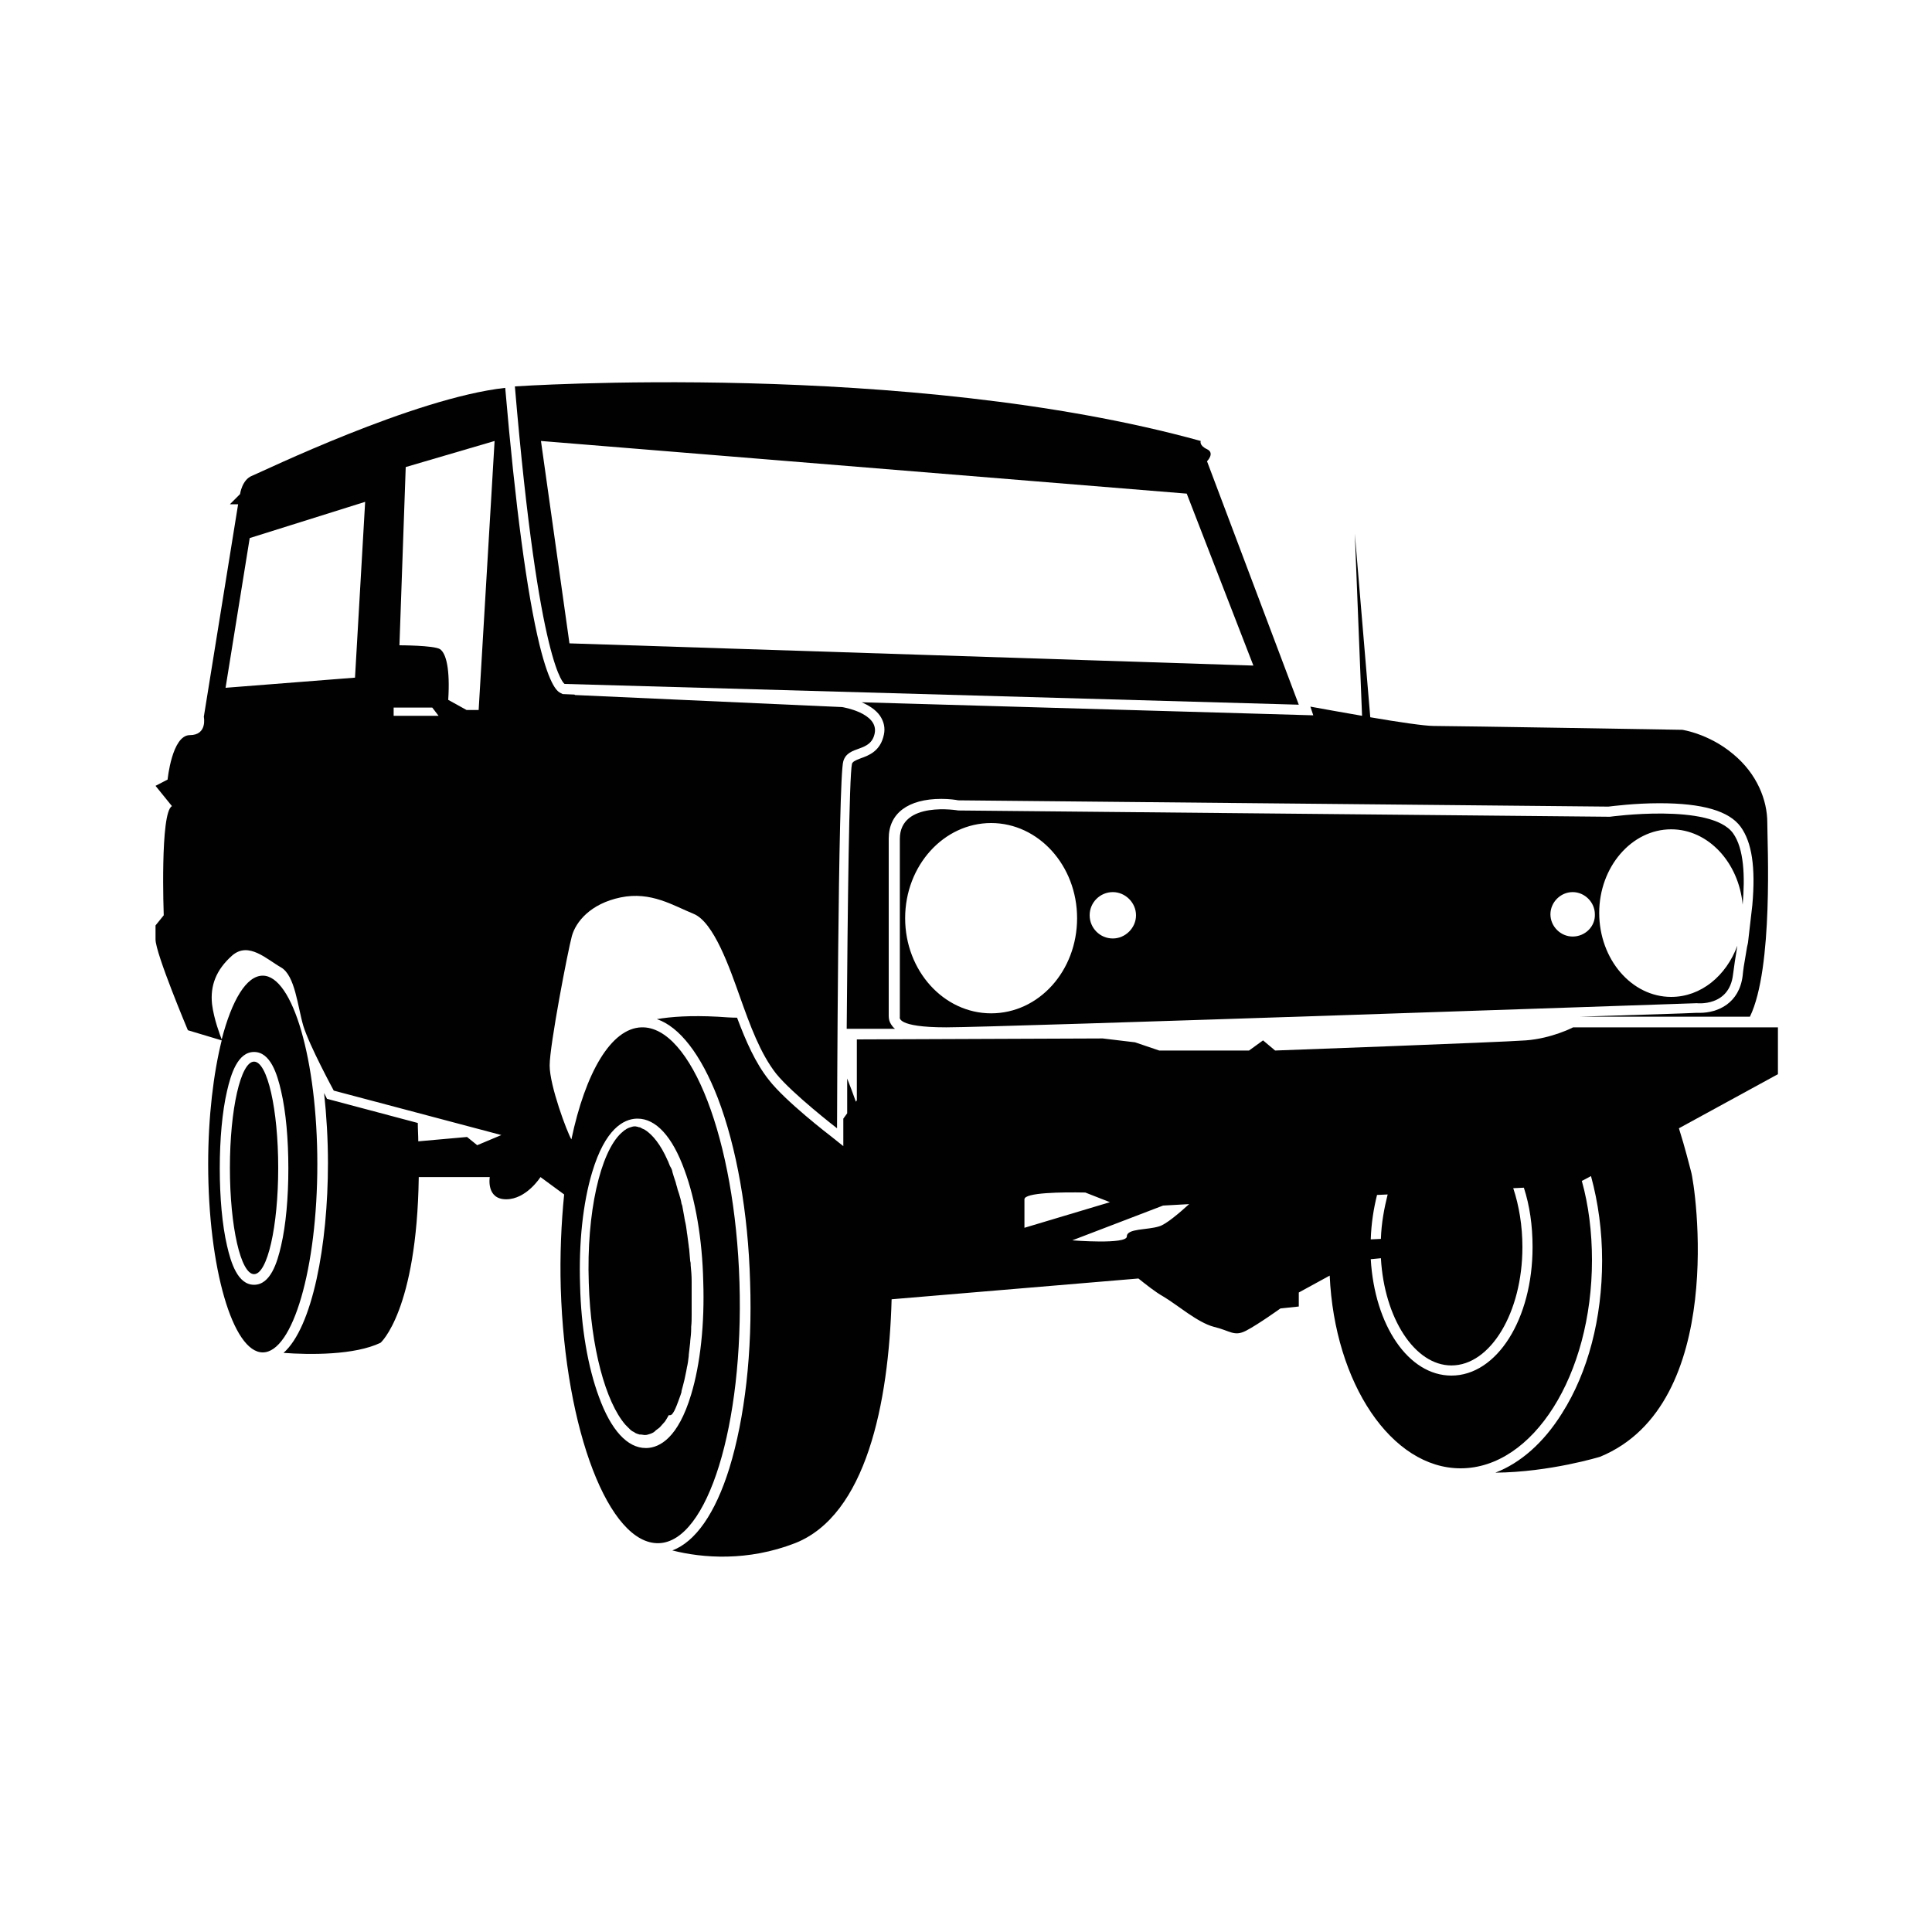
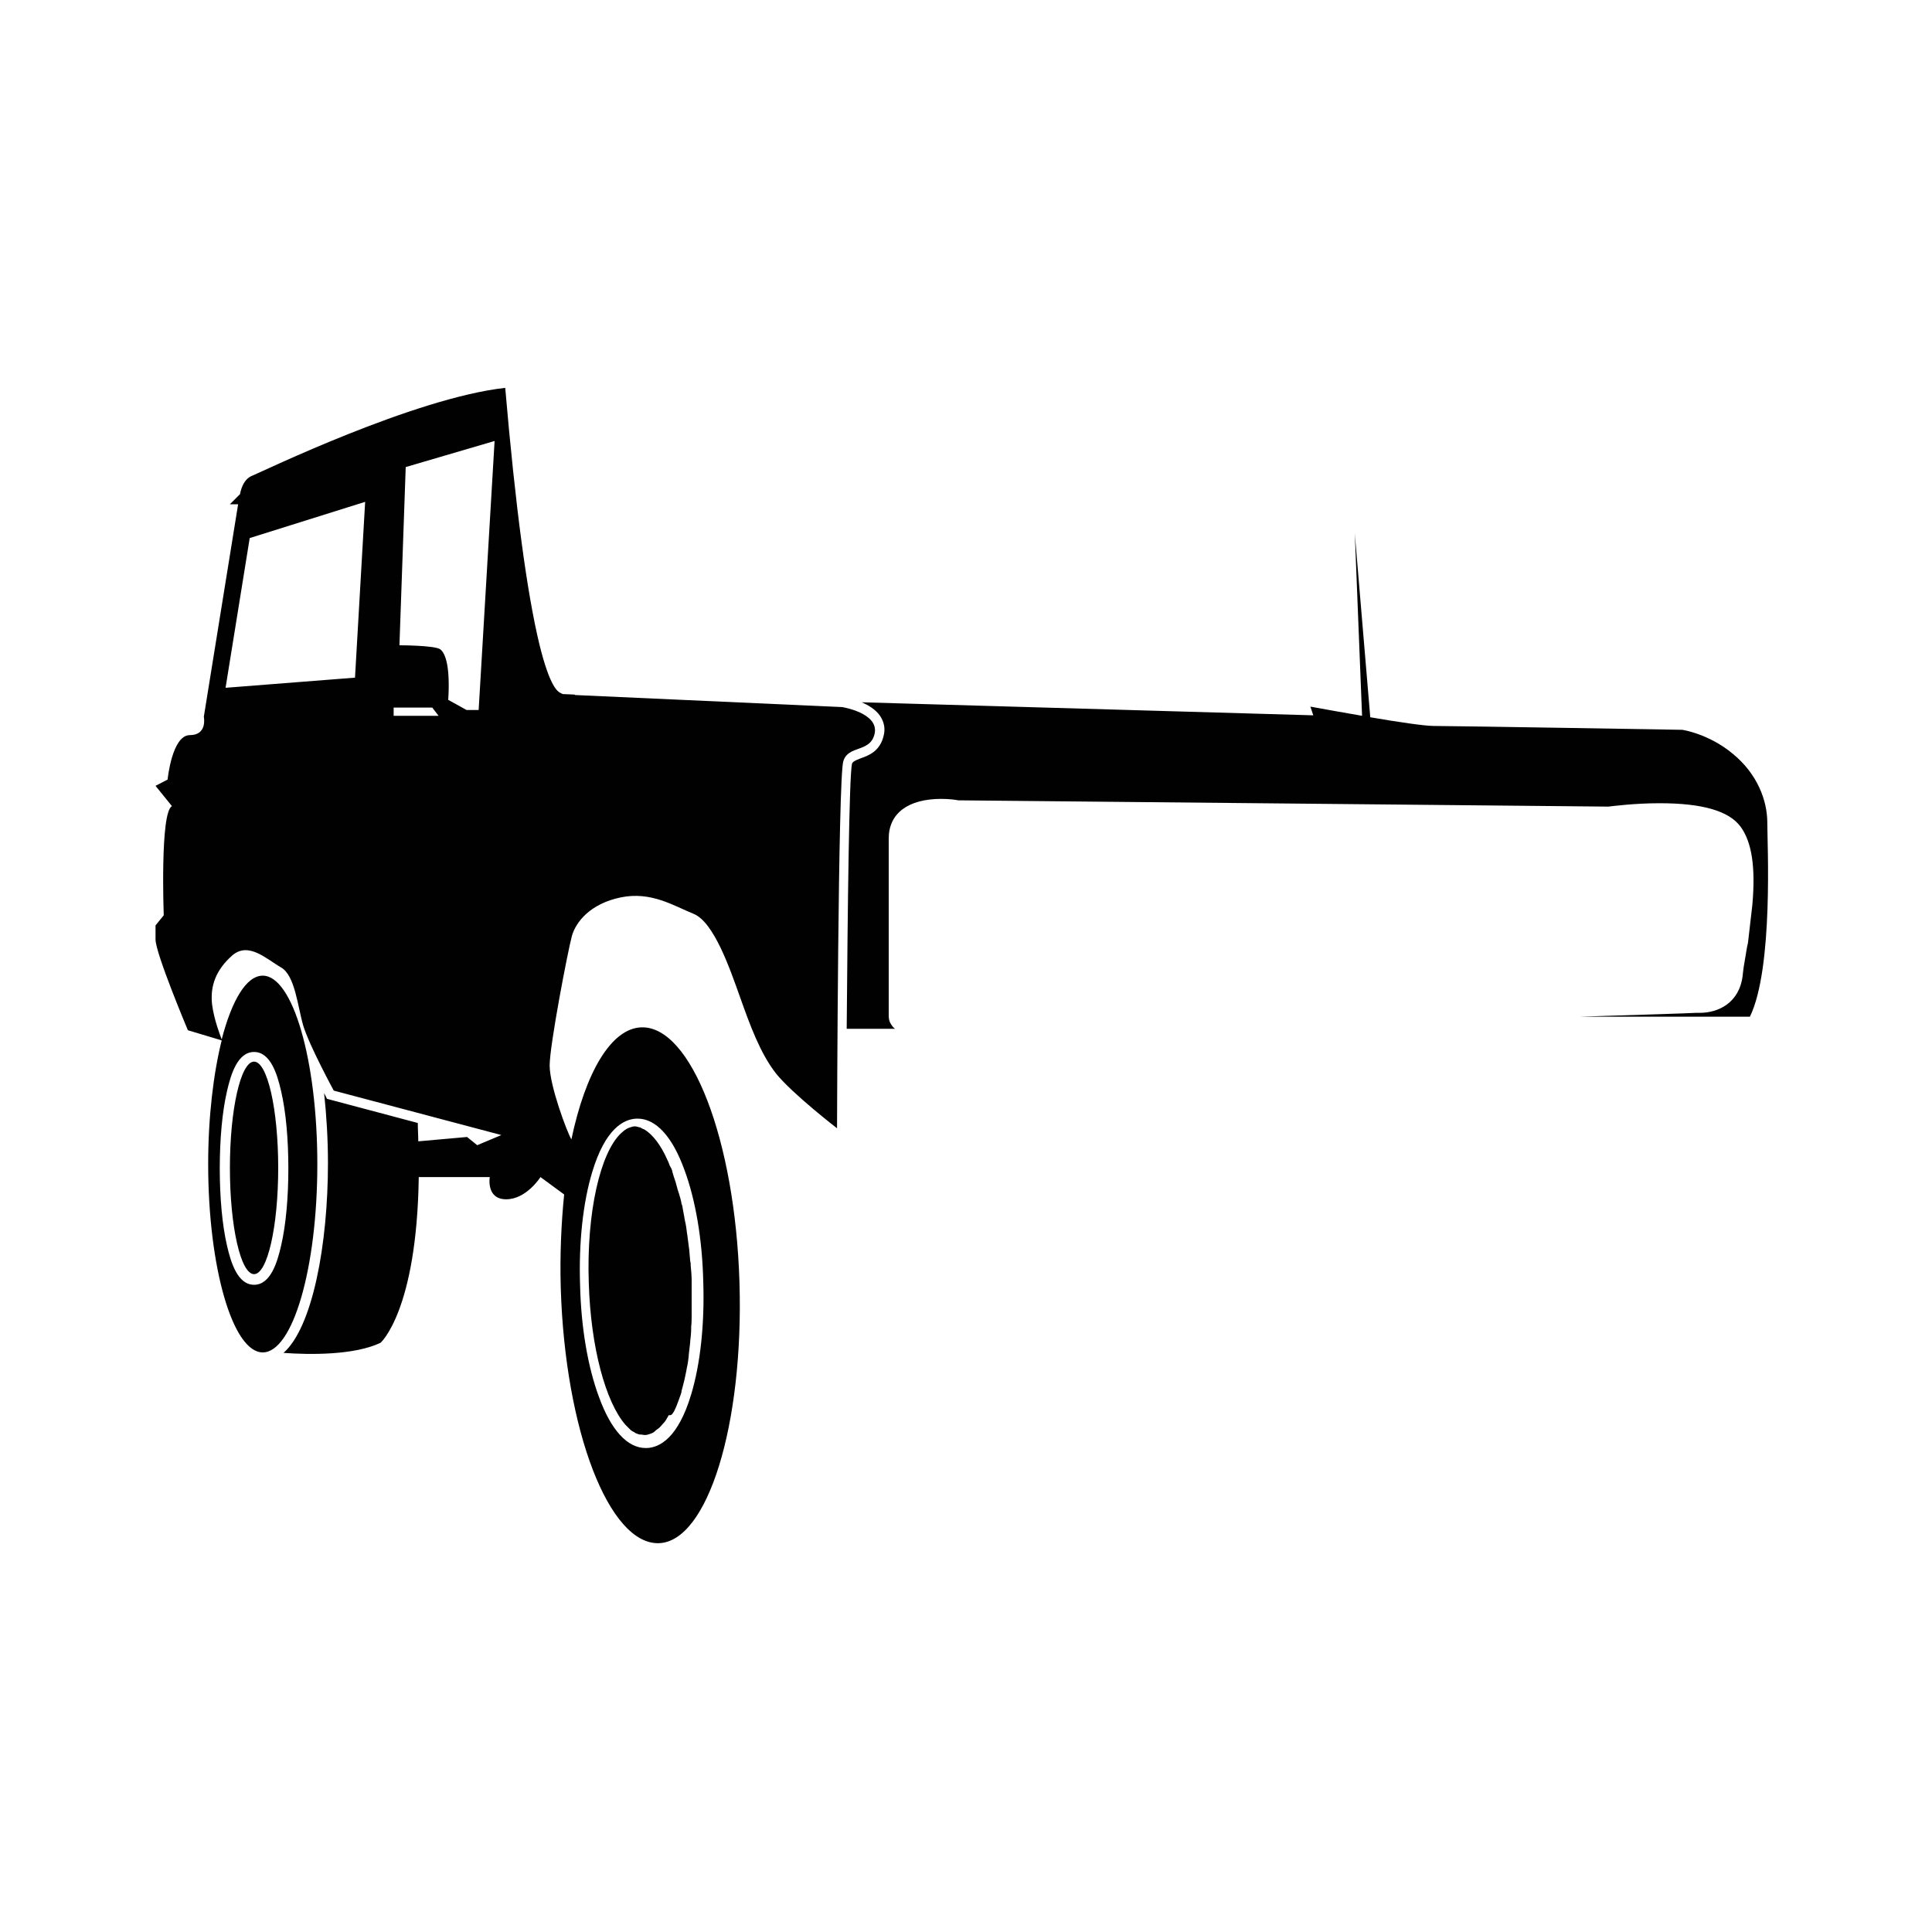
<svg xmlns="http://www.w3.org/2000/svg" version="1.1" id="Layer_1" x="0px" y="0px" viewBox="0 0 400 400" style="enable-background:new 0 0 400 400;" xml:space="preserve">
  <style type="text/css">
	.st0{fill:#010101;}
</style>
  <g>
    <path class="st0" d="M139.6,292.1c0.1-0.1,0.1-0.3,0.2-0.4c0.2-0.5,0.4-0.9,0.6-1.5c0.2-0.6,0.5-1.3,0.7-2c0,0,0,0,0-0.1   c0,0,0,0,0-0.1c0.2-0.7,0.4-1.5,0.6-2.3c0.1-0.6,0.3-1.3,0.4-1.9c0-0.2,0.1-0.4,0.1-0.6c0.2-0.8,0.3-1.6,0.4-2.5c0-0.1,0-0.1,0-0.2   c0.1-0.9,0.2-1.7,0.3-2.6c0-0.1,0-0.1,0-0.2c0.1-0.9,0.2-1.7,0.2-2.6c0-0.1,0-0.2,0-0.4c0.1-0.8,0.1-1.7,0.1-2.5c0-0.2,0-0.4,0-0.6   c0-0.8,0-1.6,0-2.5c0-0.2,0-0.5,0-0.7c0-1.1,0-2.2,0-3.2c0-1.1-0.1-2.2-0.2-3.2c0-0.3,0-0.6-0.1-0.9c-0.1-0.8-0.1-1.5-0.2-2.3   c0-0.3-0.1-0.5-0.1-0.8c-0.1-0.8-0.2-1.5-0.3-2.3c0-0.2-0.1-0.4-0.1-0.7c-0.1-0.8-0.2-1.5-0.4-2.3c0-0.2-0.1-0.4-0.1-0.6   c-0.1-0.7-0.3-1.5-0.4-2.2c0-0.2-0.1-0.4-0.2-0.7c-0.1-0.7-0.3-1.3-0.5-2c-0.1-0.3-0.2-0.6-0.3-0.9c-0.1-0.5-0.3-1-0.4-1.5   c-0.1-0.4-0.3-0.8-0.4-1.2c-0.1-0.3-0.2-0.7-0.3-1c0,0,0,0,0-0.1c-0.1-0.4-0.3-0.8-0.5-1.1c-0.1-0.3-0.3-0.7-0.4-1   c0-0.1-0.1-0.1-0.1-0.2c-1.4-3.2-3.1-5.3-4.7-6.3c-0.1,0-0.1-0.1-0.2-0.1c-0.3-0.1-0.6-0.3-0.8-0.4c-0.1,0-0.3,0-0.4-0.1   c-0.2,0-0.4-0.1-0.6-0.1l-0.1,0c0,0,0,0,0,0c0,0,0,0,0,0c0,0,0,0,0,0c-0.3,0-0.6,0.1-0.9,0.2c-0.1,0-0.2,0.1-0.3,0.1   c-0.2,0.1-0.5,0.2-0.7,0.4c-0.1,0-0.1,0.1-0.2,0.1c-0.2,0.2-0.5,0.4-0.7,0.6c0,0,0,0,0,0c-4.3,4-7.2,16.4-6.7,31   c0.4,13.4,3.5,24.7,7.6,29.4c0,0,0,0,0,0c0.2,0.2,0.4,0.4,0.6,0.6c0.1,0.1,0.2,0.2,0.3,0.3c0.3,0.3,0.6,0.5,0.9,0.6   c0,0,0.1,0.1,0.1,0.1c0.3,0.2,0.7,0.3,1,0.4c0.1,0,0.2,0,0.3,0c0.2,0,0.5,0.1,0.7,0.1l0.1,0c0,0,0,0,0,0c0,0,0,0,0,0   c0,0,0.1,0,0.1,0c0.3,0,0.6-0.1,0.9-0.2c0.1,0,0.2-0.1,0.3-0.1c0.2-0.1,0.5-0.2,0.7-0.4c0.1-0.1,0.2-0.1,0.2-0.2   c0.3-0.2,0.5-0.4,0.8-0.6c0.1-0.1,0.1-0.1,0.2-0.2c0.3-0.3,0.5-0.6,0.8-0.9c0,0,0.1-0.1,0.1-0.1c0.3-0.4,0.5-0.8,0.8-1.3   c0,0,0-0.1,0.1-0.1C139.1,293.1,139.3,292.6,139.6,292.1z" />
    <path class="st0" d="M153.1,265.5c-0.9-29.5-10-53.1-20.3-52.8c-6.3,0.2-11.6,9.4-14.5,23.2c0,0,0,0,0,0   c-0.9-1.5-4.5-11.1-4.5-15.3c0-4.2,3.8-23.9,4.6-26.8c0.8-2.9,3.8-6.7,10.1-8c6.3-1.3,10.9,1.7,15.1,3.4c4.2,1.7,7.5,11.3,9.6,17.2   c2.1,5.9,4.2,11.7,7.5,15.9c3.4,4.2,12.6,11.3,12.6,11.3s0.2-72.7,1.3-76c1-3.4,5.7-1.7,6.5-5.8c0.8-4.2-6.7-5.4-6.7-5.4l-55.3-2.5   c-0.1,0-0.1-0.1-0.2-0.1l-2.4-0.1l-0.4-0.2c-0.6-0.3-2.2-1.1-4.4-10c-2.6-10.7-5-28.7-7.1-53.2c-18.9,2.1-50.4,17.4-52.4,18.2   c-2.1,0.8-2.5,3.8-2.5,3.8l-2.1,2.1h1.7l-7.1,44c0,0,0.8,3.8-2.9,3.8s-4.6,9.2-4.6,9.2l-2.5,1.3l3.4,4.2   c-2.5,1.3-1.7,22.6-1.7,22.6l-1.7,2.1c0,0,0,0,0,2.9c0,2.9,6.7,18.8,6.7,18.8l7,2.1c-1.7,6.8-2.8,15.8-2.8,25.6   c0,21.5,5.1,39,11.3,39s11.3-17.4,11.3-39c0-21.5-5.1-39-11.3-39c-3.4,0-6.4,5.1-8.5,13.2c-0.3-0.8-1.6-4.1-2-7.3   c-0.4-3.8,0.8-7.1,4.2-10.1c3.4-2.9,7.1,0.8,10.1,2.5c2.9,1.7,3.4,8,4.6,12.1c1.3,4.2,6.3,13.4,6.3,13.4l34.7,9.2l-5,2.1l-2.1-1.7   l-10.1,0.9c0-1.2-0.1-2.5-0.1-3.8l-18.8-5l-0.4-0.8c0,0-0.1-0.2-0.2-0.4c0.5,4.6,0.8,9.6,0.8,14.5c0,16.9-3.2,34-9.2,39.3   c5.4,0.4,14.7,0.5,20.1-2.1c0,0,7.5-6.6,7.9-34.3h14.7c0,0-0.8,4.6,3.4,4.6c4.2,0,7.1-4.6,7.1-4.6l4.9,3.6   c-0.6,6-0.9,12.6-0.7,19.4c0.9,29.5,10,53.1,20.3,52.8C146.5,319.2,154,295,153.1,265.5z M52.6,217.8c3.4,0,4.8,4.6,5.6,8.1   c1,4.3,1.5,10,1.5,16c0,6-0.5,11.7-1.5,16c-0.8,3.5-2.2,8.1-5.6,8.1s-4.8-4.6-5.6-8.1c-1-4.3-1.5-10-1.5-16c0-6,0.5-11.7,1.5-16   C47.8,222.4,49.2,217.8,52.6,217.8z M73.5,140.3l-26.8,2.1l5-31l23.9-7.5L73.5,140.3z M81.5,148.2v-1.7h8l1.3,1.7H81.5z M99.1,147   h-2.5l-3.8-2.1c0.4-6.3-0.4-9.6-1.7-10.5c-1.3-0.8-8.4-0.8-8.4-0.8L84,96.7l18.4-5.4L99.1,147z M133.9,299.8c-0.1,0-0.1,0-0.2,0   c-3.8,0-7.2-3.7-9.7-10.6c-2.3-6.2-3.7-14.4-3.9-23.1c-0.3-8.8,0.6-17.1,2.5-23.4c2.7-9,6.5-11,9.2-11.1c0.1,0,0.1,0,0.2,0   c3.8,0,7.2,3.7,9.7,10.6c2.3,6.2,3.7,14.4,3.9,23.1c0.3,8.8-0.6,17.1-2.5,23.4C140.4,297.7,136.6,299.7,133.9,299.8z" />
-     <path class="st0" d="M368,212.7h-42.3c0,0-4.4,2.3-9.8,2.7c-5.4,0.4-51.9,2.1-51.9,2.1l-2.5-2.1l-2.9,2.1H240l-5-1.7l-6.7-0.8   l-50.9,0.2v12.6l-0.2,0.3c-0.6-1.7-1.2-3.3-1.8-4.8c0,2.5,0,4.9,0,7.2l-0.8,1.1v5.7l-2.5-2c-0.4-0.3-9.5-7.3-12.9-11.7   c-2.8-3.5-4.8-8.1-6.6-12.9c-1.2,0-2.5-0.1-4-0.2c-5.6-0.3-9.7,0-12.6,0.5c4.7,1.6,9.1,7.3,12.6,16.3c3.9,10.2,6.3,23.7,6.7,38.1   c0.5,14.5-1.1,28.2-4.3,38.6c-2.9,9.3-7,15.2-11.8,17c6.3,1.6,15.6,2.3,25.4-1.5c14.7-5.8,19.4-28.9,20-50.5l51.1-4.3   c1.5,1.2,3.5,2.8,5.1,3.7c2.9,1.7,7.1,5.4,10.5,6.3c3.4,0.8,4.2,2.1,6.7,0.8c2.5-1.3,7.1-4.6,7.1-4.6l3.8-0.4v-2.9l6.4-3.5   c1,22.3,12.8,39.9,27.1,39.9c15,0,27.2-19.3,27.2-43.1c0-5.8-0.7-11.4-2.1-16.4l1.9-1c1.5,5.5,2.3,11.4,2.3,17.5   c0,11.9-2.9,23.1-8.3,31.6c-3.8,6.1-8.6,10.3-13.8,12.3c11.3-0.1,21.7-3.3,21.7-3.3c26.4-10.9,19.7-56.1,18.8-59.1   c-0.3-1.1-1.2-4.8-2.5-8.9l20.5-11.2V212.7z M285.9,256.5l-2.1,0.1c0.1-3.3,0.6-6.4,1.3-9.2l2.2-0.1   C286.6,250.1,286,253.2,285.9,256.5z M212.1,248.3c0-1.4,7.7-1.5,12.6-1.4l5.1,2l-17.7,5.3C212.1,254.2,212.1,250.4,212.1,248.3z    M240.8,249.6l5.4-0.3c-2.1,1.9-4.8,4.2-6.2,4.6c-2.5,0.8-6.7,0.4-6.7,2.1c0,1.7-11.3,0.8-11.3,0.8L240.8,249.6z M300.5,284.8   c-8.9,0-15.9-10.4-16.7-24.1l2.1-0.2c0.7,12.4,7,22.2,14.6,22.2c8.1,0,14.7-11,14.7-24.5c0-4.4-0.7-8.6-1.9-12.2l2.2-0.1   c1.2,3.7,1.8,7.8,1.8,12.3C317.3,273.1,309.9,284.8,300.5,284.8z" />
-     <path class="st0" d="M346,171.7c7.7,0,14,6.9,14.8,15.6c0.5-5.8,0.3-11.6-2-14.8c-4.6-6.3-25.5-3.4-25.5-3.4l-134.9-1.3   c0,0-12.1-2.1-12.1,5.9c0,8,0,36.9,0,36.9s-0.8,2.1,9.6,2.1c10.5,0,155.4-5,155.4-5s6.7,0.8,7.5-5.9c0.2-1.6,0.5-3.6,0.9-6   c-2.3,6.2-7.5,10.6-13.7,10.6c-8.2,0-14.9-7.8-14.9-17.4C331.1,179.5,337.8,171.7,346,171.7z M205.2,209.8   c-9.8,0-17.8-8.8-17.8-19.7c0-10.9,8-19.7,17.8-19.7s17.8,8.8,17.8,19.7C223,201,215.1,209.8,205.2,209.8z M230.4,194.3   c-2.7,0-4.8-2.2-4.8-4.8c0-2.7,2.2-4.8,4.8-4.8s4.8,2.2,4.8,4.8C235.2,192.1,233,194.3,230.4,194.3z M325.6,193.9   c-2.5,0-4.6-2.1-4.6-4.6c0-2.5,2.1-4.6,4.6-4.6c2.5,0,4.6,2.1,4.6,4.6C330.3,191.8,328.2,193.9,325.6,193.9z" />
    <ellipse class="st0" cx="52.6" cy="241.8" rx="5" ry="22" />
    <path class="st0" d="M271.9,148.1l-93.5-2.7c1.4,0.6,2.9,1.5,3.8,2.8c0.8,1.2,1.1,2.5,0.8,3.9c-0.7,3.4-3.1,4.3-4.8,4.9   c-1.3,0.5-1.6,0.7-1.8,1.1c-0.6,2.6-0.9,29.6-1.1,54.9l10,0c-0.4-0.3-0.6-0.6-0.8-0.9c-0.4-0.6-0.5-1.2-0.5-1.8v-36.7   c0-5.2,4-8.2,10.9-8.2c1.7,0,3,0.2,3.5,0.3l134.6,1.3c0.9-0.1,5.4-0.7,10.6-0.7c8.9,0,14.4,1.6,16.8,4.9c2.3,3.2,3.1,8.3,2.4,16.2   l-0.9,7.8l-0.2,0.9c-0.1,0.6-0.2,1.2-0.3,1.8c-0.3,1.6-0.5,3-0.6,4.1c-0.7,5.7-5.1,7.7-8.9,7.7c-0.3,0-0.6,0-0.8,0   c-1.8,0.1-11.1,0.4-24.2,0.8h35.4c4.9-10.1,3.6-35.9,3.6-40.2c0-4.6-2.1-10.1-7.1-14.2c-5-4.2-10.5-5-10.5-5s-47.3-0.8-51.5-0.8   c-1.8,0-7.3-0.8-13.1-1.8l-3.2-38l1.5,37.7c-4-0.7-8-1.4-10.7-1.9L271.9,148.1z" />
-     <path class="st0" d="M116.9,141.6l152,4.3l-19-50.4c0,0,1.7-1.7,0-2.5s-1.3-1.7-1.3-1.7c-60.7-16.8-142-11.3-142-11.3   C111.6,139,116.9,141.6,116.9,141.6z M245.7,102.2l13.8,35.6l-141.6-4.6L112,91.3L245.7,102.2z" />
  </g>
</svg>